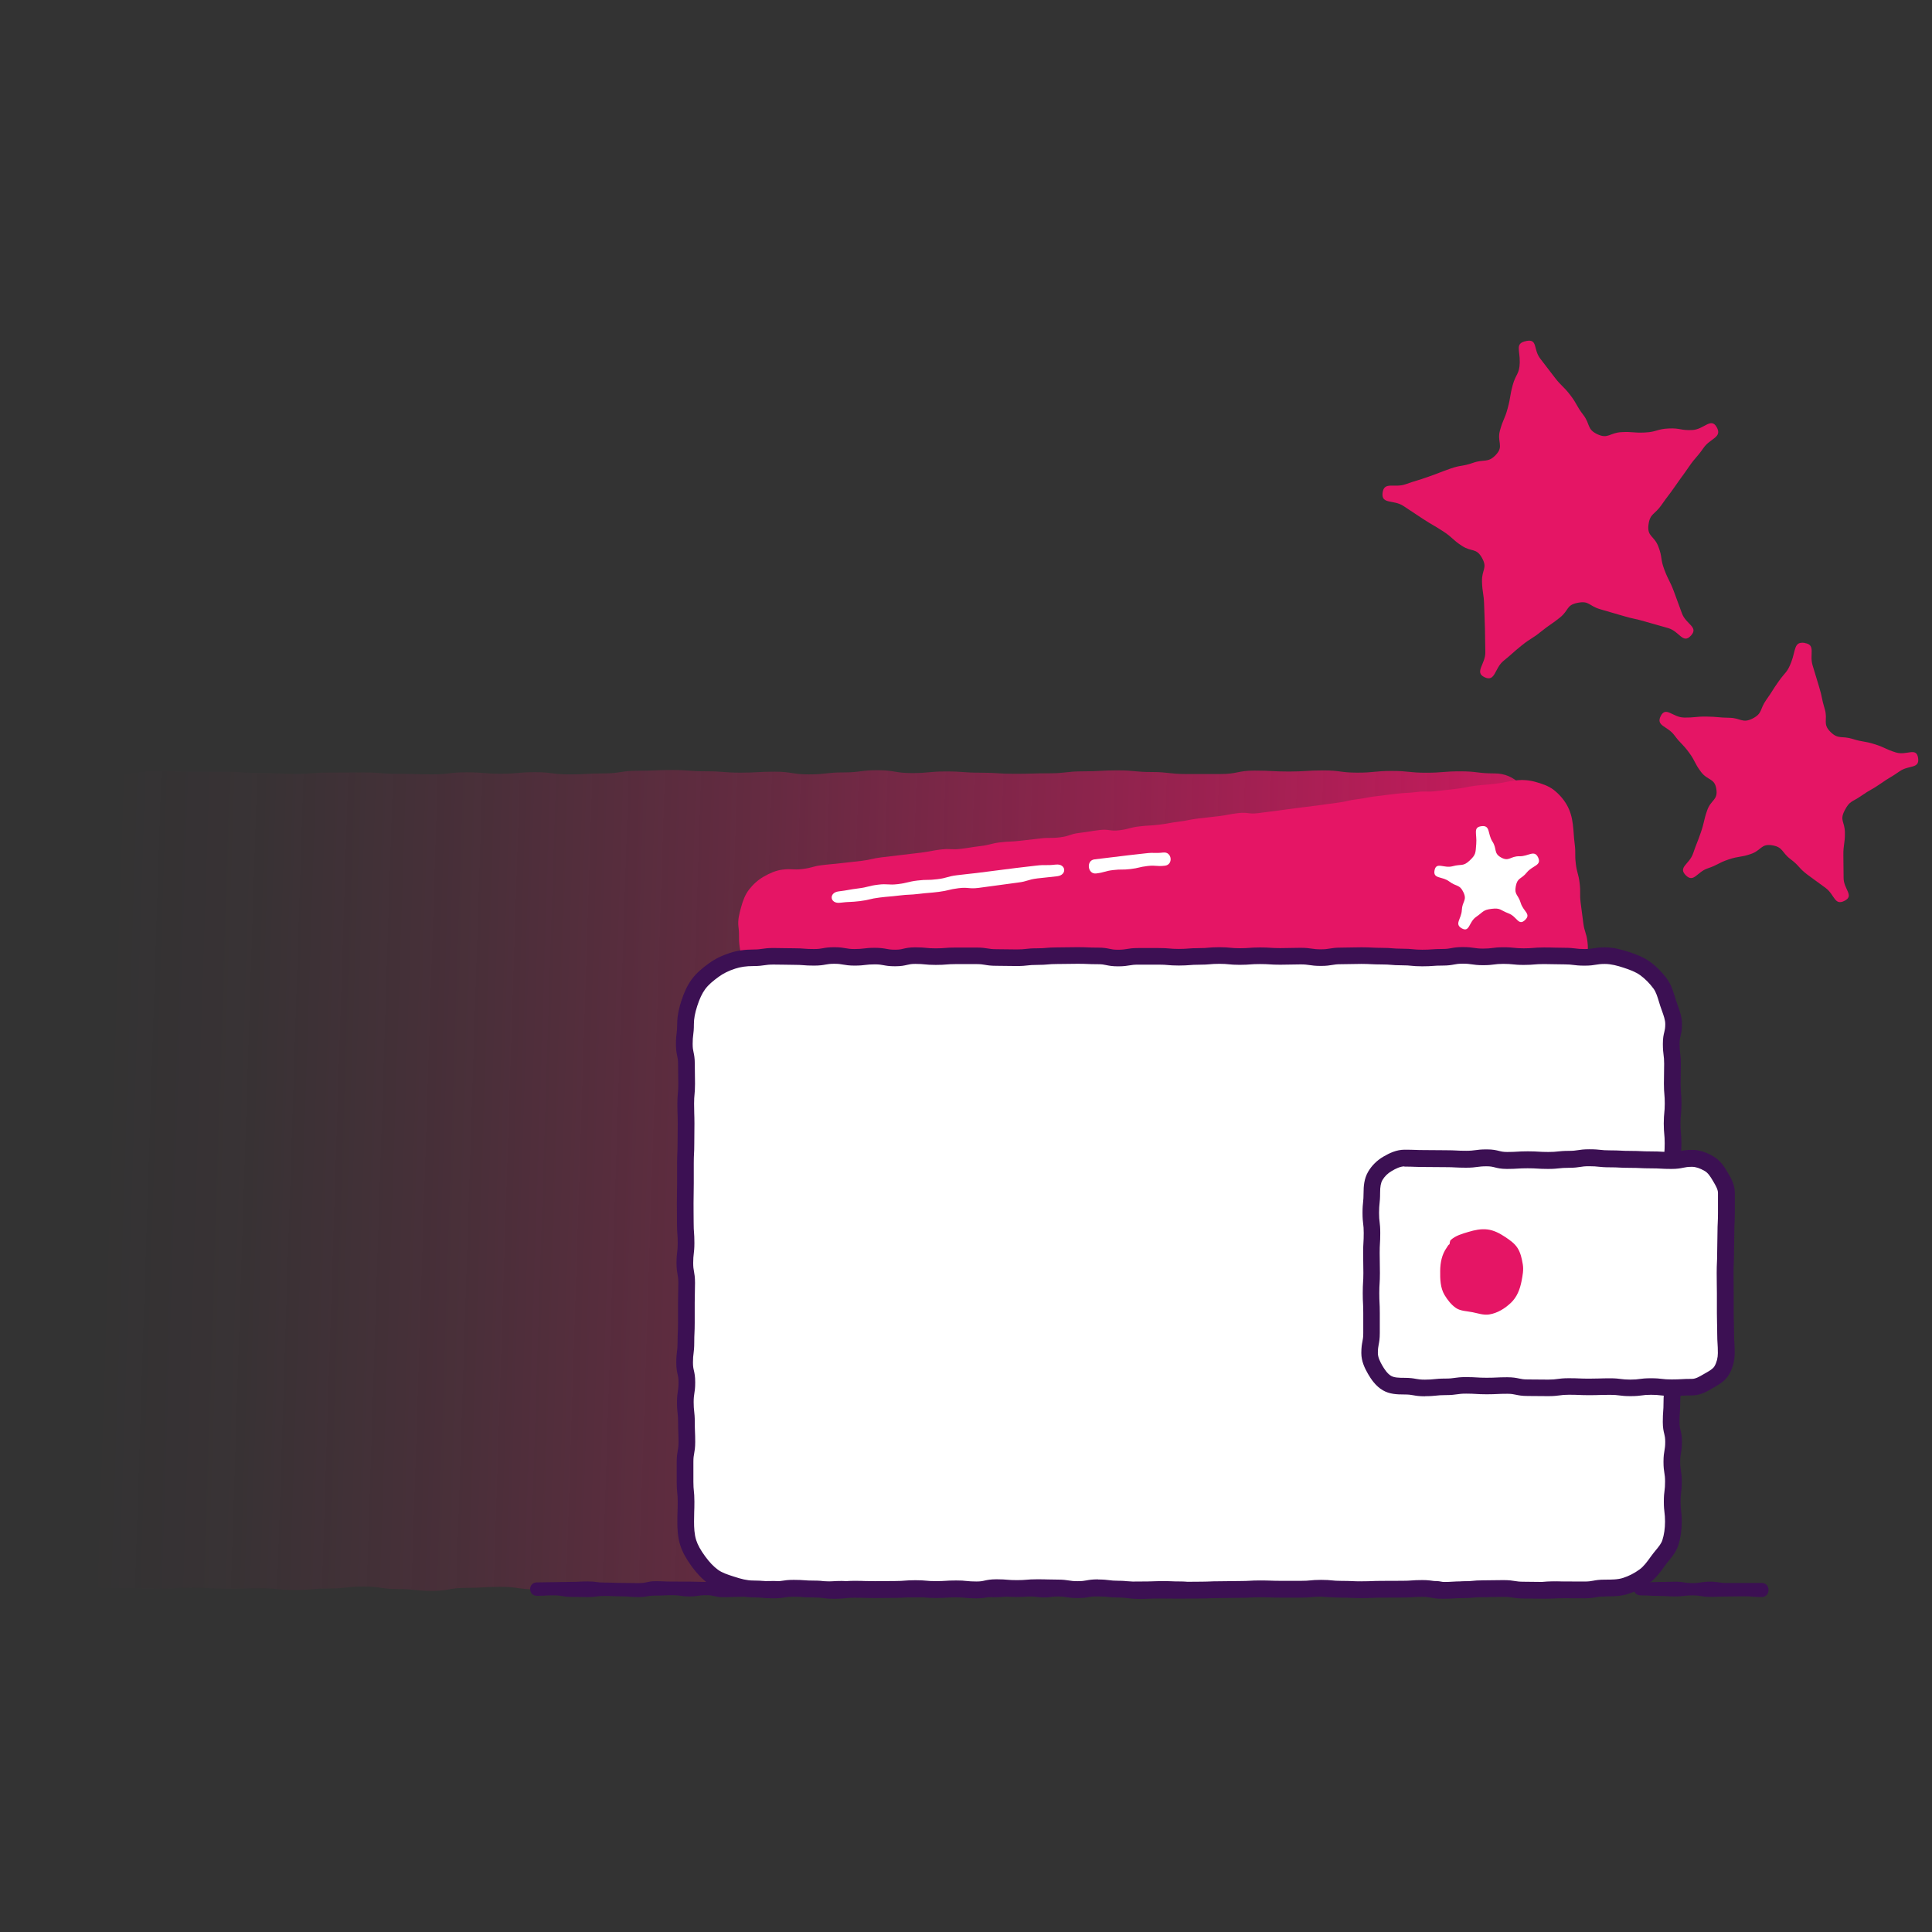
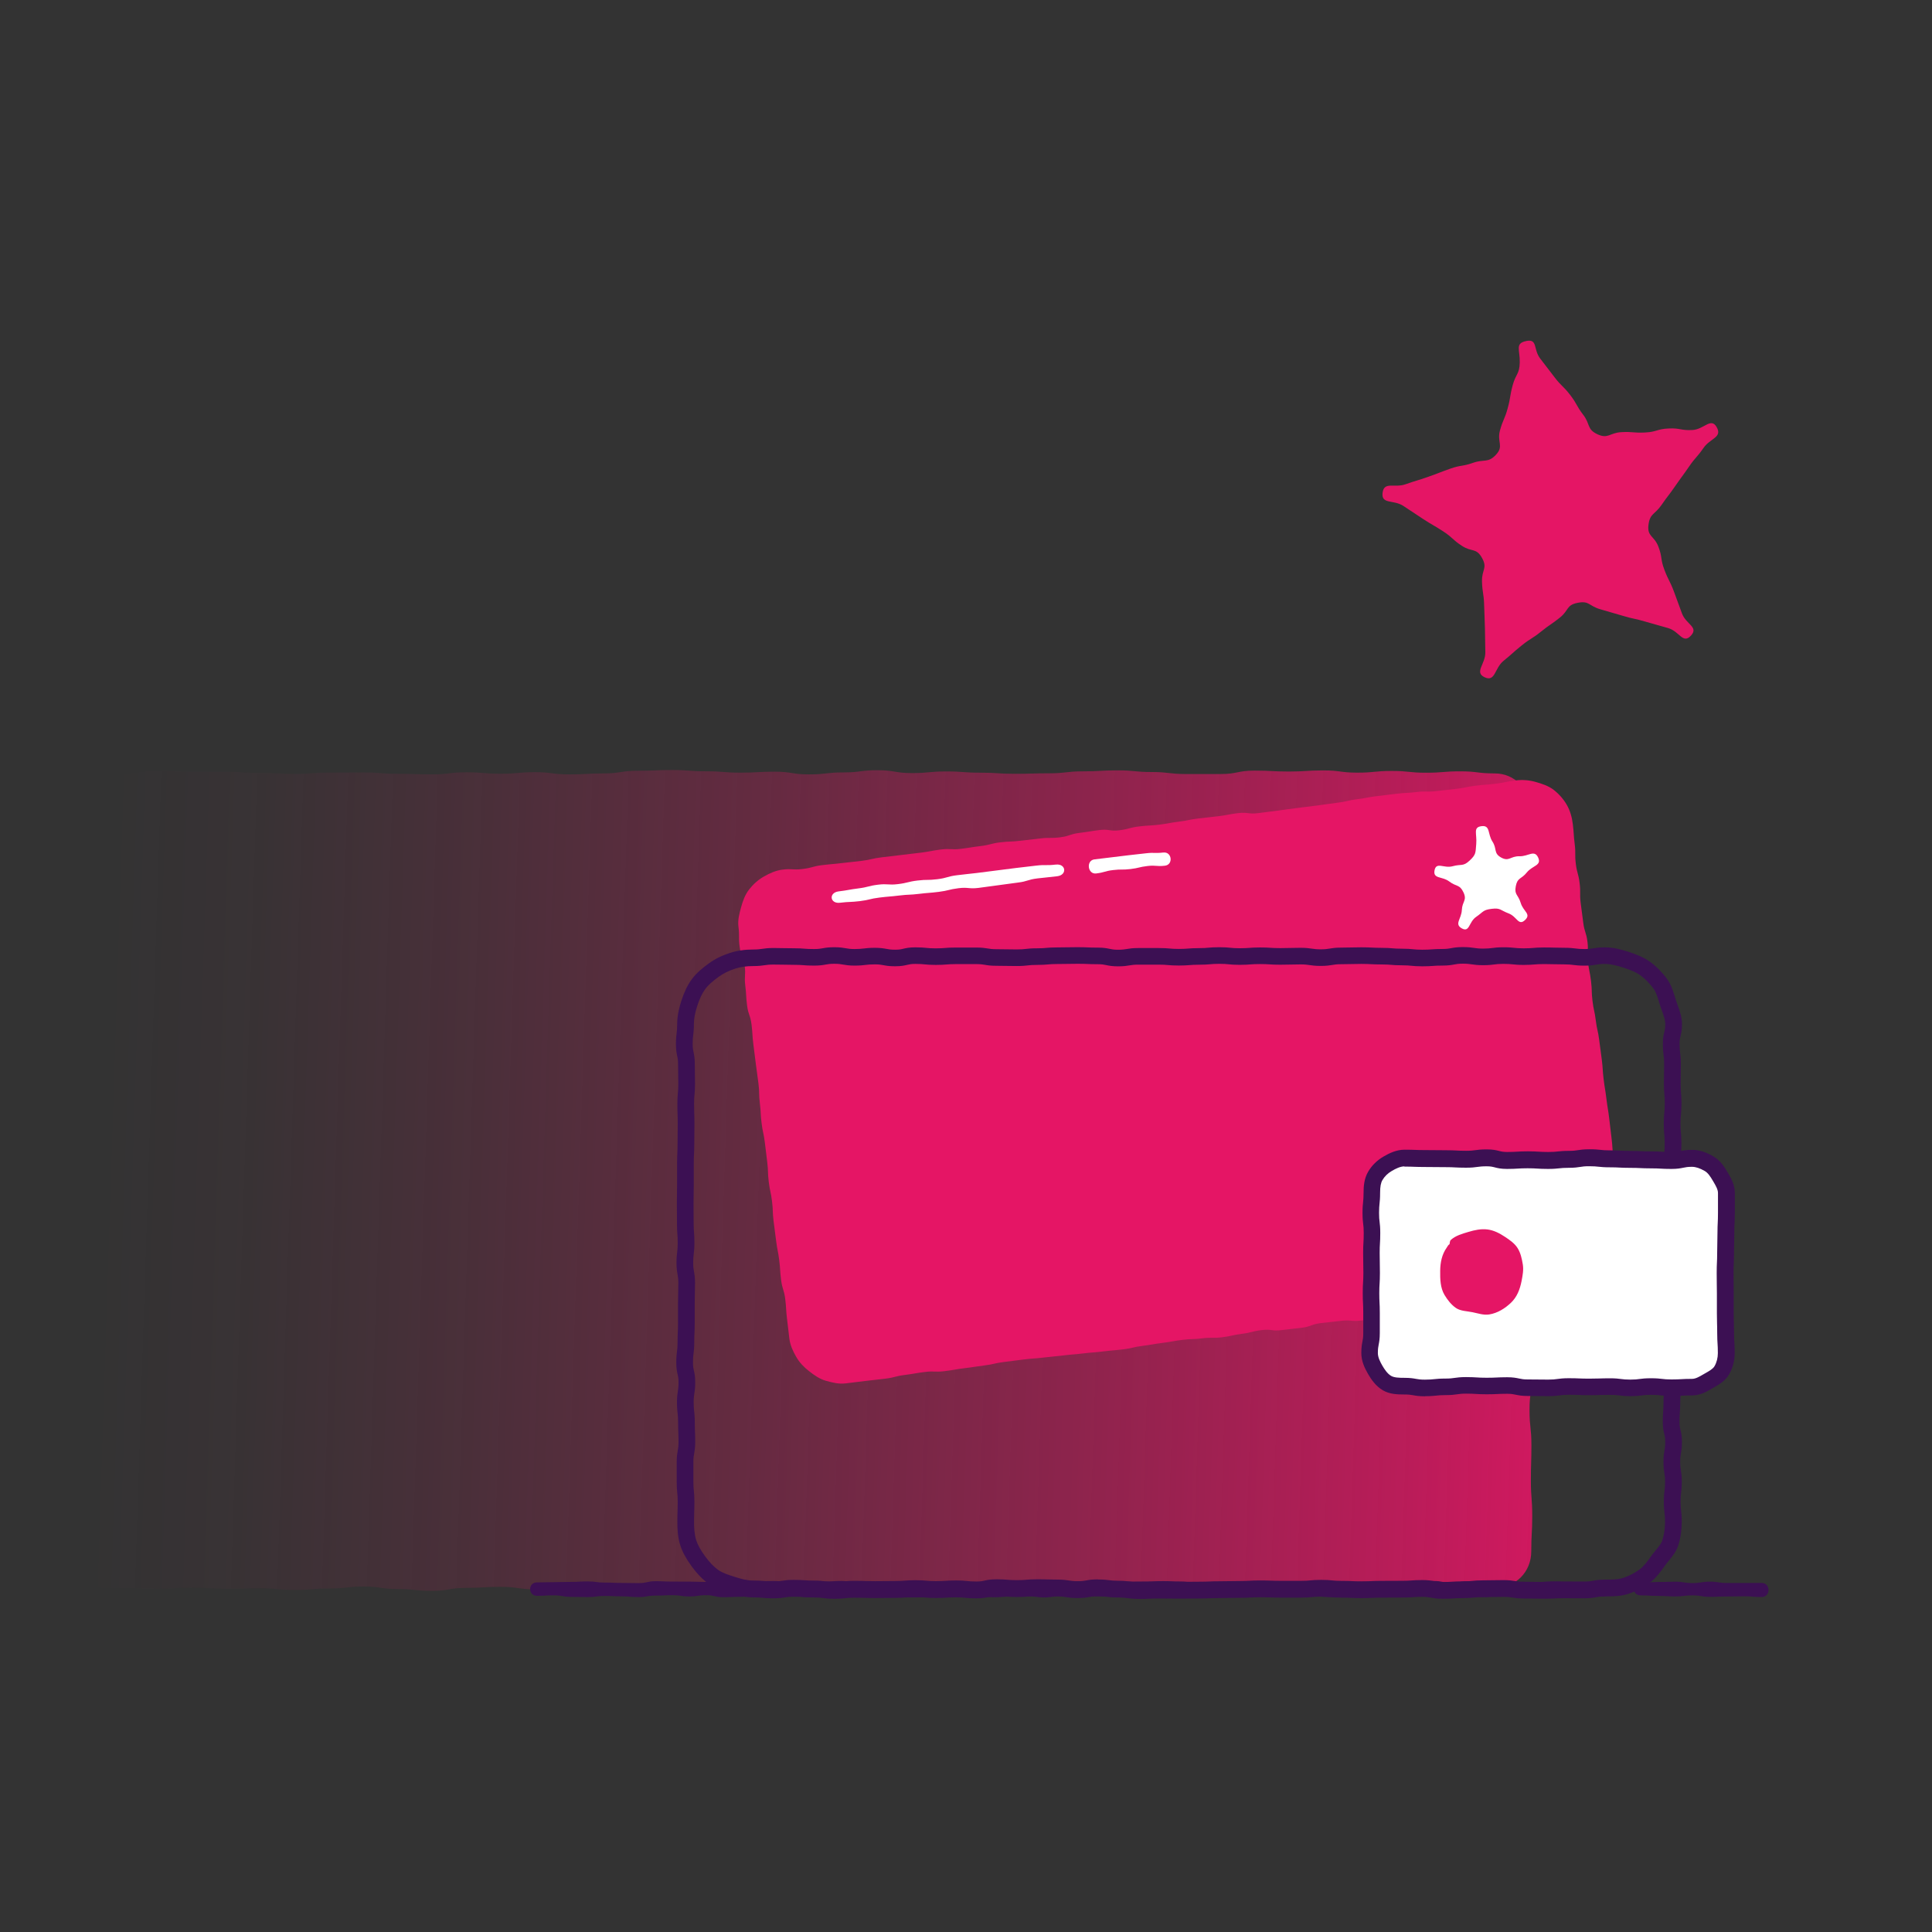
<svg xmlns="http://www.w3.org/2000/svg" id="uuid-96420bc2-5434-497b-8cb1-09f9d7294461" viewBox="0 0 500 500">
  <rect x="0" y="0" width="500" height="500" fill="#333333" stroke="none" />
  <defs>
    <linearGradient id="uuid-5a32e4a4-0d84-450c-87b6-e35f33528116" x1="5608.66" y1="9645.88" x2="5872.43" y2="9395.52" gradientTransform="translate(-2868.49 10559.92) rotate(-140.68) scale(1.06 1.04) skewX(-11.15)" gradientUnits="userSpaceOnUse">
      <stop offset=".1" stop-color="#e51565" stop-opacity=".9" />
      <stop offset=".19" stop-color="#e51565" stop-opacity=".76" />
      <stop offset=".41" stop-color="#e51565" stop-opacity=".49" />
      <stop offset=".6" stop-color="#e51565" stop-opacity=".28" />
      <stop offset=".77" stop-color="#e51565" stop-opacity=".13" />
      <stop offset=".91" stop-color="#e51565" stop-opacity=".03" />
      <stop offset="1" stop-color="#e51565" stop-opacity="0" />
    </linearGradient>
  </defs>
-   <path d="M467.1,166.42c2.9,.46,1.13,2.94,1.99,5.74s.84,2.81,1.7,5.62,.59,2.89,1.45,5.7-.63,3.8,1.44,5.89,2.95,.98,5.75,1.86,2.92,.49,5.72,1.37,2.69,1.25,5.49,2.13,5.31-1.49,5.76,1.41-2.38,1.79-4.78,3.47-2.52,1.51-4.93,3.2-2.57,1.45-4.98,3.14-2.99,1.21-4.33,3.82,.05,2.8,.08,5.73-.43,2.94-.4,5.87,.03,2.94,.06,5.87,2.86,4.56,.24,5.89-2.52-1.55-4.87-3.31-2.39-1.7-4.74-3.47-2-2.23-4.35-3.99-1.89-3.13-4.78-3.6-2.77,1.34-5.55,2.27-2.94,.47-5.72,1.4-2.64,1.38-5.42,2.31-3.59,3.85-5.66,1.77,.94-2.84,1.89-5.61,1.08-2.73,2.03-5.51,.66-2.88,1.62-5.66,2.83-2.62,2.38-5.52-2.25-2.13-4-4.48-1.36-2.65-3.1-5.01-2.06-2.13-3.81-4.49-4.81-2.32-3.48-4.93,3.09,.36,6.02,.4,2.94-.29,5.88-.25,2.93,.27,5.87,.31,3.36,1.52,5.98,.2,1.84-2.42,3.54-4.81,1.57-2.49,3.27-4.88,2.15-2.16,3.21-4.9c1.21-3.15,.64-5.44,3.54-4.98Z" fill="#e51565" />
  <g id="uuid-06efd753-b1c3-4bbd-81e1-d3096c83d824">
    <path d="M395.91,209.52c0,4.57,.25,4.57,.25,9.14s.14,4.57,.14,9.13-.32,4.57-.32,9.14,.66,4.57,.66,9.14-.76,4.57-.76,9.14,.8,4.57,.8,9.14-.32,4.57-.32,9.14-.51,4.57-.51,9.14c0,4.57,1.18,4.57,1.18,9.14s-.02,4.57-.02,9.14-.1,4.57-.1,9.14,0,4.57,0,9.14-.92,4.57-.92,9.14,.41,4.57,.41,9.14-.58,4.57-.58,9.14,.66,4.57,.66,9.14-.64,4.57-.64,9.14,.49,4.57,.49,9.14-.14,4.57-.14,9.14,.35,4.57,.35,9.15-.25,4.57-.25,9.15c0,2.66-.98,5.03-2.72,6.77s-4.11,2.59-6.77,2.59c-4.43,0-4.43-.3-8.87-.3s-4.43,.39-8.87,.39-4.43,.51-8.87,.51-4.43-.89-8.87-.89-4.43,.01-8.87,.01-4.43,.28-8.87,.28-4.43-.16-8.87-.16-4.43,.67-8.87,.67-4.43-.52-8.87-.52-4.43,.59-8.87,.59-4.43-.62-8.87-.62-4.43,.45-8.87,.45-4.43,.29-8.87,.29-4.43-.95-8.87-.95-4.43,.15-8.87,.15-4.43,.64-8.87,.64-4.43-.87-8.87-.87-4.43,.98-8.87,.98c-4.43,0-4.43-.87-8.86-.87s-4.43,0-8.87,0-4.43,.62-8.86,.62-4.43-.09-8.87-.09-4.43,.03-8.87,.03c-4.43,0-4.43,.42-8.87,.42s-4.43-1.1-8.87-1.1-4.43,.61-8.87,.61-4.43-.18-8.87-.18-4.43,.4-8.87,.4-4.44-.65-8.87-.65-4.43,.27-8.87,.27-4.43,.77-8.87,.77-4.44-.46-8.87-.46-4.44-.66-8.87-.66-4.44,.52-8.87,.52-4.43,.38-8.87,.38-4.43-.43-8.87-.43-4.43,.12-8.87,.12-4.44-.29-8.87-.29-4.44,.29-8.87,.29-4.44-.18-8.87-.18-4.44-.13-8.88-.13-4.44,.83-8.88,.83c-2.66,0-4.78-1.97-6.52-3.71s-2.89-3.86-2.89-6.52c0-4.57-.12-4.57-.12-9.14s-.51-4.57-.51-9.13,.59-4.57,.59-9.14-.75-4.57-.75-9.14,.76-4.57,.76-9.14c0-4.57,.29-4.57,.29-9.14s-.14-4.57-.14-9.14,.25-4.57,.25-9.14c0-4.57-.24-4.57-.24-9.14s-.08-4.57-.08-9.14c0-4.57,.13-4.57,.13-9.14s-.47-4.57-.47-9.14-.35-4.57-.35-9.14,.77-4.57,.77-9.14-.05-4.57-.05-9.14,.05-4.57,.05-9.14-.81-4.57-.81-9.14,1.06-4.57,1.06-9.14-.64-4.57-.64-9.14,.09-4.57,.09-9.15,.56-4.57,.56-9.15c0-2.66,.51-5.03,2.26-6.77s4.11-2.77,6.77-2.77c4.43,0,4.43-.55,8.87-.55s4.43,.72,8.87,.72,4.43-.64,8.87-.64,4.43,.24,8.87,.24,4.43-.01,8.87-.01,4.43,.3,8.87,.3,4.43,.22,8.87,.22,4.43-.31,8.87-.31,4.43-.04,8.87-.04,4.43,.35,8.87,.35,4.43,.14,8.87,.14,4.43-.53,8.87-.53,4.43,.37,8.87,.37,4.43-.4,8.87-.4,4.43,.57,8.87,.57,4.43-.25,8.87-.25,4.43-.69,8.87-.69,4.43-.19,8.87-.19,4.43,.33,8.86,.33,4.43,.35,8.87,.35,4.43-.25,8.86-.25,4.43,.7,8.87,.7,4.43-.51,8.87-.51,4.43-.57,8.87-.57,4.43,.74,8.87,.74,4.43-.42,8.87-.42,4.43,.32,8.87,.32,4.43,.29,8.87,.29,4.44-.13,8.87-.13,4.43-.51,8.87-.51,4.43-.25,8.87-.25,4.44,.43,8.87,.43,4.44,.52,8.87,.52,4.44,0,8.87,0,4.43-.89,8.87-.89,4.43,.24,8.87,.24,4.43-.29,8.87-.29,4.44,.58,8.87,.58,4.44-.44,8.87-.44,4.44,.46,8.87,.46,4.44-.36,8.88-.36,4.44,.54,8.88,.54c2.66,0,4.84,1,6.58,2.74s2.56,3.92,2.56,6.58Z" fill="url(#uuid-5a32e4a4-0d84-450c-87b6-e35f33528116)" />
  </g>
  <path d="M395.01,88.25c3-.59,1.74,2.11,3.59,4.54s1.86,2.42,3.72,4.85,2.2,2.17,4.06,4.6,1.51,2.7,3.37,5.13,.9,3.73,3.67,5.02,3.14-.39,6.19-.55,3.07,.24,6.13,.09,3.02-.89,6.08-1.04,3.09,.55,6.15,.4,4.83-3.39,6.32-.72-1.68,2.83-3.42,5.35-2.02,2.32-3.75,4.84-1.8,2.47-3.54,4.99-1.86,2.44-3.6,4.96-2.99,2.12-3.36,5.16,1.48,2.74,2.57,5.6,.46,3.1,1.54,5.95,1.37,2.75,2.46,5.61,1.02,2.89,2.11,5.75,4.38,3.48,2.3,5.73-2.92-1.08-5.85-1.95-2.95-.8-5.88-1.67-3-.65-5.93-1.53-2.95-.83-5.88-1.71-2.75-2.23-5.76-1.64-2.21,1.91-4.6,3.82-2.53,1.73-4.91,3.65-2.6,1.65-4.99,3.57-2.29,2.04-4.67,3.96-2.12,5.56-4.9,4.27,.24-3.43,.17-6.49-.03-3.06-.1-6.11-.13-3.06-.21-6.12-.47-3.05-.55-6.11,1.49-3.38,0-6.06-2.63-1.45-5.19-3.12-2.29-2.08-4.85-3.75-2.65-1.54-5.21-3.21-2.55-1.7-5.11-3.38-5.74-.34-5.37-3.38,3.05-1.2,5.94-2.22,2.93-.9,5.81-1.91,2.86-1.1,5.74-2.12,3.06-.51,5.95-1.53,3.84,.14,5.92-2.1,.21-3.28,1.01-6.23,1.21-2.84,2.01-5.79,.5-3.04,1.3-5.99,1.75-2.79,1.82-5.85c.08-3.25-1.32-4.96,1.68-5.55Z" fill="#e51565" />
  <path d="M408.54,334.47c-2.56,.31-2.56,.36-5.12,.67s-2.55,.39-5.11,.7-2.59,.1-5.15,.41-2.52,.67-5.08,.98-2.61-.06-5.17,.25-2.52,.67-5.08,.99-2.61-.09-5.17,.23-2.57,.28-5.13,.59-2.54,.53-5.1,.84-2.54,.51-5.1,.83-2.54,.49-5.11,.8-2.63-.24-5.2,.08-2.57,.26-5.13,.57-2.49,.9-5.06,1.22-2.57,.28-5.13,.6-2.64-.32-5.2,0-2.52,.64-5.09,.96-2.53,.58-5.1,.89-2.61-.04-5.17,.28-2.59,.08-5.16,.4-2.55,.46-5.11,.78-2.55,.44-5.11,.76-2.53,.6-5.1,.91-2.58,.22-5.14,.54-2.58,.2-5.14,.51-2.58,.21-5.14,.52-2.57,.24-5.14,.55-2.58,.19-5.14,.5-2.56,.33-5.13,.65-2.53,.58-5.1,.9-2.56,.4-5.12,.71-2.55,.44-5.12,.76-2.62-.1-5.18,.22-2.55,.44-5.11,.76-2.53,.65-5.09,.97-2.57,.27-5.14,.59-2.57,.31-5.14,.63c-1.76,.22-3.49-.23-5.1-.68s-3.02-1.45-4.36-2.5-2.47-2.21-3.33-3.72-1.54-2.97-1.76-4.73c-.31-2.54-.29-2.54-.6-5.08s-.15-2.56-.46-5.09-.76-2.48-1.08-5.02-.16-2.55-.48-5.09-.5-2.51-.81-5.05-.34-2.53-.65-5.07-.09-2.57-.4-5.1-.54-2.51-.85-5.05-.08-2.57-.39-5.1-.31-2.53-.62-5.07-.54-2.51-.85-5.05-.13-2.56-.44-5.09-.05-2.57-.36-5.11-.37-2.53-.68-5.07-.33-2.54-.64-5.07-.16-2.56-.47-5.09-.84-2.47-1.16-5.01-.15-2.56-.46-5.09,.16-2.6-.15-5.14-1-2.46-1.32-5,.02-2.58-.3-5.12c-.22-1.76,.24-3.41,.68-5.02s1.02-3.25,2.07-4.6,2.32-2.5,3.83-3.36,3.06-1.57,4.82-1.79c2.56-.31,2.62,.15,5.18-.16s2.52-.69,5.08-1,2.57-.23,5.14-.54,2.57-.26,5.13-.58,2.53-.58,5.09-.9,2.56-.29,5.13-.61,2.57-.29,5.13-.61,2.54-.49,5.11-.81,2.62,.15,5.18-.17,2.55-.41,5.11-.72,2.52-.65,5.09-.96,2.59-.1,5.15-.41,2.57-.28,5.13-.59,2.6,.01,5.17-.3,2.5-.84,5.07-1.15,2.55-.41,5.11-.73,2.65,.37,5.21,.05,2.52-.68,5.08-.99,2.59-.14,5.15-.45,2.55-.46,5.11-.78,2.54-.52,5.1-.83,2.57-.27,5.13-.58,2.54-.49,5.11-.8,2.64,.32,5.21,0,2.56-.34,5.13-.66,2.56-.38,5.12-.69,2.56-.32,5.13-.64,2.55-.39,5.12-.7,2.53-.6,5.09-.91,2.54-.49,5.11-.8,2.57-.31,5.13-.62,2.59-.12,5.16-.44,2.61,.06,5.18-.25,2.57-.27,5.14-.58,2.54-.52,5.11-.83,2.58-.19,5.15-.51,2.54-.53,5.11-.84c1.76-.22,3.47-.07,5.08,.38s3.38,1.02,4.73,2.07,2.57,2.42,3.42,3.93,1.32,3.2,1.53,4.97c.31,2.54,.16,2.55,.48,5.09s-.02,2.58,.29,5.11,.68,2.49,.99,5.03-.04,2.58,.27,5.12,.35,2.53,.66,5.07,.79,2.48,1.1,5.01-.21,2.6,.11,5.14,.5,2.51,.81,5.05,.07,2.57,.38,5.1,.54,2.51,.85,5.04,.56,2.51,.88,5.04,.35,2.53,.67,5.07,.17,2.55,.48,5.09,.41,2.53,.72,5.06,.41,2.53,.72,5.06,.29,2.54,.6,5.08,.16,2.56,.48,5.1,.13,2.56,.44,5.1,.74,2.49,1.05,5.03,.23,2.55,.54,5.09,.32,2.54,.63,5.08c.22,1.76,.18,3.61-.27,5.22s-1.72,3.02-2.77,4.37-2.36,2.36-3.87,3.21-2.97,1.59-4.73,1.81Z" fill="#e51565" />
  <path d="M383.44,213.81c2.31-.28,1.52,2.01,2.79,3.96s.23,3.03,2.27,4.16,2.4-.39,4.73-.33,3.86-1.79,4.84,.32-1.47,2.05-2.93,3.87-2.4,1.25-2.85,3.53,.6,2.13,1.27,4.36,2.8,2.85,1.1,4.44-2.05-.91-4.23-1.73-2.06-1.47-4.37-1.19-2.12,.77-4.04,2.09-1.66,4.11-3.69,2.98-.12-2.42-.01-4.74,1.41-2.49,.42-4.6-1.81-1.39-3.67-2.8-4.26-.61-3.81-2.9,2.43-.43,4.68-1.05,2.68,.14,4.38-1.45,1.53-1.99,1.73-4.31c.23-2.68-.92-4.33,1.39-4.61Z" fill="#fff" />
-   <path d="M415.33,410.99c-2.62,0-2.62,.49-5.25,.49s-2.62-.02-5.25-.02-2.62,.13-5.25,.13-2.62-.05-5.25-.05-2.62-.42-5.24-.42-2.62,.05-5.24,.05-2.62,.25-5.24,.25-2.62,.17-5.25,.17-2.62-.5-5.25-.5-2.62,.2-5.24,.2-2.62,.02-5.24,.02-2.62,.12-5.25,.12-2.62-.12-5.25-.12-2.62-.26-5.25-.26-2.62,.25-5.24,.25-2.62,0-5.25,0-2.62-.1-5.25-.1-2.62,.15-5.25,.15-2.62,.05-5.25,.05-2.62,.11-5.25,.11-2.62,.03-5.25,.03-2.62-.03-5.25-.03-2.62,.12-5.25,.12-2.62-.36-5.25-.36-2.62-.33-5.25-.33-2.63,.47-5.25,.47-2.62-.41-5.25-.41-2.63-.08-5.25-.08-2.63,.22-5.25,.22-2.63-.22-5.25-.22-2.62,.57-5.25,.57-2.63-.27-5.25-.27-2.62,.18-5.25,.18-2.62-.25-5.25-.25-2.63,.2-5.25,.2-2.63,.04-5.25,.04-2.63-.09-5.25-.09-2.63,.28-5.25,.28-2.63-.34-5.25-.34-2.63-.19-5.25-.19-2.63,.41-5.26,.41-2.63-.25-5.26-.25c-1.88,0-3.63-.47-5.33-1.02s-3.55-1.09-5.01-2.16-2.73-2.47-3.8-3.95-2.06-3.06-2.63-4.82-.66-3.57-.66-5.45c0-2.57,.09-2.57,.09-5.15s-.27-2.57-.27-5.15,.01-2.57,.01-5.15,.48-2.57,.48-5.15-.11-2.57-.11-5.15-.29-2.57-.29-5.15,.4-2.57,.4-5.15c0-2.57-.58-2.57-.58-5.15s.33-2.58,.33-5.15,.12-2.57,.12-5.15-.02-2.58-.02-5.15,.07-2.58,.07-5.15-.46-2.58-.46-5.15,.3-2.57,.3-5.15-.19-2.58-.19-5.15-.03-2.57-.03-5.15,.07-2.57,.07-5.15,0-2.58,0-5.15,.13-2.58,.13-5.15,.03-2.58,.03-5.15-.09-2.58-.09-5.15,.24-2.58,.24-5.15-.07-2.58-.07-5.16-.55-2.58-.55-5.16,.32-2.58,.32-5.16c0-1.88,.43-3.67,.98-5.37s1.28-3.46,2.35-4.93,2.52-2.63,4-3.71,3.08-1.82,4.84-2.4,3.45-.78,5.33-.78c2.62,0,2.62-.39,5.25-.39s2.62,.07,5.25,.07,2.62,.2,5.25,.2,2.62-.48,5.25-.48,2.62,.48,5.24,.48,2.62-.32,5.24-.32,2.62,.49,5.24,.49,2.62-.61,5.25-.61,2.62,.26,5.25,.26,2.62-.21,5.24-.21,2.62,0,5.24,0,2.62,.43,5.25,.43,2.62,.06,5.25,.06,2.62-.29,5.25-.29,2.62-.23,5.24-.23,2.62-.06,5.25-.06,2.62,.11,5.25,.11,2.62,.55,5.25,.55,2.62-.44,5.25-.44,2.62,0,5.25,0,2.62,.23,5.25,.23,2.62-.21,5.25-.21,2.62-.23,5.25-.23,2.62,.26,5.25,.26,2.62-.2,5.25-.2,2.63,.17,5.25,.17,2.62-.09,5.25-.09,2.63,.39,5.25,.39,2.63-.44,5.25-.44,2.63-.07,5.25-.07,2.62,.14,5.25,.14,2.63,.22,5.25,.22,2.62,.27,5.25,.27,2.62-.19,5.25-.19,2.63-.49,5.25-.49,2.63,.39,5.25,.39,2.63-.34,5.25-.34,2.63,.27,5.25,.27,2.63-.22,5.25-.22,2.63,.08,5.25,.08,2.63,.32,5.26,.32,2.63-.44,5.26-.44c1.88,0,3.72,.5,5.42,1.05s3.55,1.23,5.02,2.3,2.83,2.46,3.91,3.94,1.48,3.33,2.05,5.09,1.4,3.44,1.4,5.33c0,2.57-.61,2.57-.61,5.15s.33,2.57,.33,5.15-.05,2.57-.05,5.15,.23,2.57,.23,5.15-.26,2.57-.26,5.15,.24,2.57,.24,5.15-.19,2.57-.19,5.15-.23,2.57-.23,5.15,0,2.58,0,5.15-.08,2.57-.08,5.15,.52,2.58,.52,5.15-.21,2.58-.21,5.15,.19,2.58,.19,5.15-.42,2.57-.42,5.15,.35,2.58,.35,5.15-.37,2.57-.37,5.15,.18,2.57,.18,5.15,.33,2.58,.33,5.15-.36,2.58-.36,5.15-.19,2.58-.19,5.15,.63,2.58,.63,5.15-.45,2.58-.45,5.15,.41,2.58,.41,5.16-.32,2.58-.32,5.16,.31,2.58,.31,5.16c0,1.88-.25,3.8-.8,5.5s-2.02,3.09-3.09,4.56-2.1,2.99-3.58,4.07-3.1,1.93-4.86,2.5-3.52,.55-5.4,.55Z" fill="#fff" />
  <path d="M294.66,413.79c-1.46,0-2.24-.11-2.92-.2-.63-.09-1.17-.16-2.33-.16-1.45,0-2.22-.1-2.9-.18-.63-.08-1.18-.15-2.35-.15s-1.64,.09-2.24,.2c-.7,.13-1.5,.27-3.01,.27s-2.27-.12-2.96-.23c-.61-.1-1.15-.18-2.29-.18-1.35,0-2.02-.02-2.69-.04-.64-.02-1.28-.04-2.56-.04s-1.82,.05-2.45,.1c-.69,.06-1.4,.12-2.8,.12s-2.12-.06-2.8-.12c-.63-.05-1.22-.1-2.45-.1-1.08,0-1.56,.1-2.16,.24-.72,.16-1.54,.33-3.08,.33-1.42,0-2.14-.07-2.84-.14-.62-.06-1.2-.12-2.41-.12s-1.84,.04-2.48,.08c-.68,.05-1.38,.09-2.77,.09s-2.13-.07-2.83-.13c-.62-.06-1.21-.11-2.42-.11s-1.83,.05-2.46,.1c-.69,.05-1.4,.11-2.79,.11-1.29,0-1.94,.01-2.59,.02-.67,.01-1.33,.02-2.66,.02s-2.03-.02-2.7-.05c-.64-.02-1.28-.04-2.55-.04-1.2,0-1.78,.06-2.4,.13-.67,.07-1.43,.15-2.86,.15s-2.22-.1-2.9-.19c-.63-.08-1.18-.15-2.35-.15-1.39,0-2.1-.05-2.78-.1-.64-.05-1.24-.09-2.47-.09-1.15,0-1.68,.08-2.3,.18-.69,.11-1.48,.23-2.96,.23s-2.14-.07-2.83-.13c-.62-.06-1.21-.11-2.43-.11-2.21,0-4.19-.54-5.99-1.13l-.44-.14c-1.75-.56-3.56-1.15-5.18-2.33-1.51-1.1-2.91-2.55-4.28-4.43-1.47-2.03-2.38-3.7-2.94-5.43-.67-2.07-.76-4.25-.76-6.12,0-1.32,.02-1.99,.05-2.65,.02-.62,.04-1.25,.04-2.5,0-1.17-.06-1.75-.12-2.35-.07-.66-.14-1.4-.14-2.8,0-1.29,0-1.94,0-2.59,0-.64,0-1.28,0-2.56,0-1.48,.15-2.27,.27-2.97,.11-.59,.2-1.09,.2-2.18,0-1.24-.03-1.86-.05-2.48-.03-.67-.06-1.33-.06-2.67,0-1.17-.06-1.71-.13-2.33-.07-.66-.16-1.41-.16-2.82s.12-2.23,.23-2.91c.09-.6,.17-1.12,.17-2.24,0-1.05-.1-1.51-.24-2.1-.16-.71-.34-1.52-.34-3.05,0-1.43,.1-2.18,.18-2.85,.08-.62,.15-1.15,.15-2.3,0-1.34,.03-2.01,.06-2.67,.03-.62,.06-1.24,.06-2.47s0-1.92,0-2.56c0-.65,0-1.29,0-2.59s.02-1.98,.04-2.64c.02-.63,.04-1.26,.04-2.51,0-1.09-.09-1.6-.2-2.19-.12-.69-.27-1.48-.27-2.96s.09-2.16,.17-2.82c.07-.62,.14-1.16,.14-2.32s-.04-1.8-.09-2.42c-.05-.67-.1-1.37-.1-2.73,0-1.27,0-1.91-.01-2.55,0-.65-.02-1.3-.02-2.6s.02-1.97,.03-2.63c.02-.63,.03-1.26,.03-2.52v-5.15c0-1.34,.03-2.01,.06-2.68,.03-.62,.06-1.23,.06-2.47,0-1.3,0-1.95,.02-2.6,0-.64,.02-1.27,.02-2.55s-.02-1.88-.04-2.5c-.02-.66-.05-1.33-.05-2.65s.07-2.09,.13-2.78c.06-.61,.11-1.19,.11-2.38,0-1.26-.02-1.89-.03-2.52-.02-.66-.03-1.32-.03-2.63,0-1.06-.1-1.53-.23-2.13-.15-.71-.32-1.51-.32-3.03,0-1.42,.09-2.18,.18-2.85,.08-.62,.14-1.16,.14-2.31,0-2.42,.62-4.61,1.08-6.04,.75-2.31,1.59-4.07,2.66-5.53,1.26-1.73,2.89-3.03,4.48-4.18,1.56-1.14,3.34-2.02,5.45-2.7,1.83-.59,3.79-.88,6-.88,1.15,0,1.69-.08,2.31-.17,.69-.1,1.47-.22,2.94-.22,1.34,0,2.01,.02,2.68,.04,.64,.02,1.28,.03,2.57,.03,1.4,0,2.1,.05,2.79,.11,.63,.05,1.23,.09,2.46,.09,1.12,0,1.64-.09,2.24-.2,.7-.13,1.5-.27,3.01-.27s2.3,.15,3.01,.27c.6,.11,1.12,.2,2.23,.2,1.18,0,1.73-.07,2.36-.14,.68-.08,1.44-.18,2.88-.18s2.31,.15,3.02,.28c.6,.11,1.11,.21,2.23,.21s1.54-.11,2.13-.25c.73-.17,1.55-.36,3.11-.36,1.42,0,2.14,.07,2.84,.14,.62,.06,1.2,.12,2.41,.12s1.82-.05,2.45-.1c.69-.06,1.4-.11,2.8-.11h5.24c1.49,0,2.28,.13,2.97,.24,.61,.1,1.14,.19,2.27,.19,1.34,0,2.01,.02,2.68,.03,.64,.01,1.29,.03,2.57,.03,1.19,0,1.77-.06,2.38-.13,.67-.08,1.43-.16,2.86-.16,1.22,0,1.81-.05,2.44-.11,.69-.06,1.4-.12,2.81-.12,1.29,0,1.93-.02,2.57-.03,.67-.02,1.34-.03,2.67-.03s2.04,.03,2.72,.06c.63,.03,1.27,.05,2.53,.05,1.54,0,2.35,.17,3.07,.32,.61,.13,1.09,.23,2.18,.23s1.66-.09,2.26-.19c.7-.12,1.49-.25,2.98-.25h5.25c1.41,0,2.12,.06,2.81,.12,.63,.06,1.22,.11,2.43,.11s1.82-.05,2.45-.1c.69-.05,1.4-.11,2.8-.11,1.22,0,1.81-.05,2.44-.11,.69-.06,1.41-.12,2.81-.12s2.14,.07,2.84,.14c.62,.06,1.21,.12,2.41,.12s1.83-.05,2.46-.09c.68-.05,1.39-.11,2.79-.11s2.08,.04,2.76,.09c.64,.04,1.25,.08,2.49,.08s1.92-.02,2.55-.04c.67-.02,1.35-.04,2.7-.04,1.47,0,2.25,.12,2.94,.22,.62,.09,1.16,.17,2.31,.17s1.66-.09,2.27-.19c.7-.12,1.49-.25,2.98-.25,1.28,0,1.92-.02,2.56-.04,.67-.02,1.34-.04,2.69-.04s2.06,.04,2.74,.07c.64,.03,1.25,.07,2.51,.07,1.41,0,2.12,.06,2.81,.12,.63,.05,1.22,.1,2.44,.1,1.42,0,2.14,.07,2.84,.14,.62,.06,1.2,.12,2.41,.12s1.84-.04,2.47-.09c.68-.05,1.39-.1,2.78-.1,1.11,0,1.63-.1,2.23-.21,.71-.13,1.51-.28,3.02-.28s2.26,.12,2.95,.22c.62,.09,1.15,.17,2.31,.17s1.72-.07,2.35-.15c.68-.09,1.45-.19,2.9-.19s2.15,.08,2.85,.15c.62,.06,1.2,.12,2.4,.12s1.82-.05,2.45-.1c.69-.06,1.4-.12,2.8-.12s2.02,.02,2.69,.04c.64,.02,1.28,.04,2.56,.04,1.45,0,2.22,.1,2.89,.18,.63,.08,1.18,.15,2.36,.15s1.66-.09,2.27-.19c.7-.12,1.49-.25,2.99-.25,2.23,0,4.33,.58,6.08,1.15,1.91,.62,3.92,1.37,5.62,2.61,1.62,1.18,3.13,2.71,4.38,4.42,1.07,1.47,1.59,3.18,2.04,4.68,.1,.34,.21,.68,.32,1.01,.12,.38,.26,.76,.4,1.14,.52,1.42,1.1,3.03,1.1,4.85,0,1.54-.19,2.36-.37,3.07-.14,.58-.25,1.04-.25,2.07,0,1.15,.07,1.68,.15,2.3,.08,.67,.18,1.42,.18,2.85,0,1.31-.01,1.96-.03,2.62-.01,.63-.03,1.26-.03,2.53,0,1.19,.05,1.77,.1,2.38,.06,.68,.12,1.38,.12,2.76s-.08,2.14-.14,2.8c-.06,.61-.12,1.18-.12,2.35s.05,1.77,.11,2.38c.06,.68,.13,1.39,.13,2.77s-.05,2.06-.1,2.73c-.05,.62-.09,1.21-.09,2.42,0,1.38-.06,2.09-.12,2.77-.05,.61-.11,1.19-.11,2.38v5.15c0,1.32-.03,1.98-.05,2.64-.02,.63-.04,1.26-.04,2.51,0,1.07,.1,1.55,.22,2.15,.14,.7,.3,1.5,.3,3,0,1.38-.06,2.08-.11,2.75-.05,.62-.1,1.2-.1,2.4s.04,1.8,.09,2.42c.05,.67,.1,1.37,.1,2.73,0,1.46-.13,2.24-.24,2.92-.1,.6-.18,1.11-.18,2.23s.07,1.67,.16,2.28c.09,.67,.19,1.43,.19,2.87s-.11,2.21-.21,2.88c-.09,.61-.16,1.13-.16,2.26,0,1.21,.04,1.8,.08,2.43,.05,.67,.09,1.36,.09,2.72,0,1.15,.07,1.68,.15,2.3,.09,.67,.19,1.43,.19,2.85s-.11,2.2-.2,2.88c-.09,.61-.16,1.14-.16,2.28,0,1.37-.05,2.06-.1,2.73-.05,.62-.09,1.21-.09,2.42,0,1.03,.11,1.48,.25,2.06,.17,.69,.38,1.54,.38,3.09s-.14,2.26-.26,2.95c-.1,.59-.19,1.1-.19,2.2s.08,1.64,.18,2.24c.11,.68,.23,1.46,.23,2.92s-.09,2.18-.18,2.85c-.08,.62-.14,1.16-.14,2.31s.07,1.7,.14,2.32c.08,.67,.17,1.42,.17,2.84,0,2.21-.31,4.34-.91,6.17-.54,1.65-1.58,2.91-2.49,4.02-.31,.38-.62,.75-.9,1.14l-.27,.38c-1.06,1.46-2.16,2.98-3.79,4.17-1.7,1.24-3.54,2.18-5.47,2.81-2.02,.66-4.07,.66-6.06,.66v-2.16s0,2.16,0,2.16c-1.11,0-1.63,.1-2.23,.21-.71,.13-1.51,.28-3.02,.28-1.32,0-1.98,0-2.64-.01-.65,0-1.3-.01-2.6-.01s-1.89,.03-2.52,.06c-.67,.03-1.37,.07-2.73,.07s-2-.01-2.67-.03c-.65-.01-1.29-.03-2.58-.03-1.48,0-2.27-.13-2.96-.24-.61-.1-1.14-.18-2.28-.18-1.29,0-1.93,.01-2.58,.03-.67,.01-1.33,.03-2.66,.03-1.21,0-1.79,.06-2.41,.12-.7,.07-1.42,.14-2.83,.14-1.24,0-1.84,.04-2.48,.08-.68,.04-1.38,.09-2.77,.09-1.52,0-2.32-.15-3.03-.29-.6-.11-1.11-.21-2.22-.21-1.23,0-1.83,.04-2.46,.09-.68,.05-1.39,.1-2.78,.1-1.3,0-1.95,0-2.6,.01-.66,0-1.32,.01-2.64,.01s-1.89,.03-2.52,.06c-.68,.03-1.36,.06-2.72,.06s-2.04-.03-2.72-.06c-.63-.03-1.26-.06-2.53-.06-1.42,0-2.14-.07-2.84-.14-.62-.06-1.2-.12-2.41-.12s-1.79,.06-2.41,.12c-.7,.07-1.42,.14-2.83,.14h-5.25c-1.35,0-2.03-.03-2.71-.05-.64-.02-1.27-.05-2.54-.05s-1.85,.04-2.49,.07c-.68,.04-1.38,.08-2.75,.08-1.29,0-1.94,.01-2.58,.03-.67,.01-1.33,.03-2.67,.03s-1.9,.03-2.53,.05c-.68,.03-1.36,.06-2.71,.06s-1.95,0-2.6,.02c-.66,0-1.32,.02-2.65,.02s-1.99,0-2.65-.02c-.65,0-1.3-.02-2.6-.02s-1.9,.03-2.53,.06c-.68,.03-1.36,.06-2.72,.06Zm-10.5-5.02c1.45,0,2.22,.1,2.9,.18,.63,.08,1.18,.15,2.35,.15,1.46,0,2.23,.11,2.92,.2,.63,.09,1.17,.16,2.33,.16,1.26,0,1.9-.03,2.53-.06,.68-.03,1.36-.06,2.72-.06s1.99,0,2.65,.02c.65,0,1.3,.02,2.6,.02s1.95,0,2.6-.02c.66,0,1.32-.02,2.65-.02s1.9-.03,2.53-.05c.68-.03,1.36-.06,2.72-.06s1.94-.01,2.58-.03c.67-.01,1.33-.03,2.67-.03,1.25,0,1.85-.04,2.5-.07,.68-.04,1.38-.08,2.75-.08s2.03,.03,2.71,.05c.64,.02,1.27,.05,2.54,.05h5.25c1.21,0,1.79-.05,2.41-.11,.7-.07,1.42-.14,2.83-.14s2.14,.07,2.84,.14c.62,.06,1.2,.12,2.41,.12,1.36,0,2.04,.03,2.72,.06,.63,.03,1.26,.06,2.53,.06s1.89-.03,2.52-.06c.68-.03,1.36-.06,2.72-.06s1.95,0,2.6-.01c.66,0,1.32-.01,2.64-.01,1.23,0,1.83-.04,2.46-.09,.68-.05,1.39-.1,2.78-.1,1.52,0,2.32,.15,3.03,.29,.6,.11,1.11,.21,2.22,.21,1.24,0,1.84-.04,2.48-.08,.68-.04,1.38-.09,2.77-.09,1.21,0,1.79-.06,2.41-.12,.7-.07,1.42-.14,2.83-.14,1.29,0,1.93-.01,2.58-.03,.67-.01,1.33-.03,2.66-.03,1.48,0,2.27,.13,2.96,.24,.61,.1,1.14,.18,2.28,.18,1.33,0,2,.01,2.67,.03,.64,.01,1.29,.03,2.58,.03s1.89-.03,2.52-.06c.67-.03,1.37-.07,2.73-.07s1.98,0,2.64,.01c.65,0,1.3,.01,2.6,.01,1.11,0,1.63-.1,2.23-.21,.71-.13,1.51-.28,3.02-.28h0c1.72,0,3.35,0,4.73-.45,1.49-.48,2.93-1.22,4.26-2.19,1.08-.78,1.93-1.96,2.83-3.21l.28-.38c.33-.46,.7-.9,1.06-1.35,.74-.9,1.44-1.74,1.72-2.61,.46-1.41,.7-3.08,.7-4.84,0-1.16-.07-1.7-.14-2.32-.08-.67-.17-1.42-.17-2.84s.09-2.18,.18-2.85c.08-.62,.14-1.16,.14-2.31s-.08-1.64-.18-2.24c-.11-.68-.23-1.46-.23-2.92s.14-2.26,.26-2.95c.1-.59,.19-1.1,.19-2.2,0-1.03-.11-1.48-.25-2.06-.17-.69-.38-1.54-.38-3.09,0-1.37,.05-2.06,.1-2.73,.05-.62,.09-1.21,.09-2.42,0-1.44,.11-2.2,.2-2.88,.09-.61,.16-1.14,.16-2.28s-.07-1.68-.15-2.3c-.09-.67-.19-1.43-.19-2.85,0-1.21-.04-1.8-.08-2.43-.05-.67-.09-1.36-.09-2.72,0-1.44,.11-2.21,.21-2.88,.09-.61,.16-1.13,.16-2.26s-.07-1.67-.16-2.28c-.09-.67-.19-1.43-.19-2.87s.13-2.24,.24-2.92c.1-.6,.18-1.11,.18-2.23,0-1.21-.04-1.8-.09-2.42-.05-.67-.1-1.37-.1-2.73s.06-2.08,.11-2.75c.05-.62,.1-1.2,.1-2.4,0-1.07-.1-1.55-.22-2.15-.14-.7-.3-1.5-.3-3,0-1.32,.02-1.98,.04-2.64,.02-.63,.04-1.25,.04-2.51v-5.15c0-1.38,.07-2.09,.13-2.77,.05-.61,.11-1.19,.11-2.38,0-1.37,.05-2.06,.1-2.73,.05-.62,.09-1.21,.09-2.42s-.05-1.77-.11-2.38c-.06-.68-.13-1.39-.13-2.77s.08-2.14,.14-2.79c.06-.61,.12-1.18,.12-2.36s-.05-1.77-.1-2.38c-.06-.68-.12-1.38-.12-2.76,0-1.31,.01-1.96,.03-2.62,.01-.63,.03-1.26,.03-2.53,0-1.15-.07-1.68-.15-2.3-.08-.67-.18-1.42-.18-2.85,0-1.54,.19-2.36,.37-3.07,.14-.58,.25-1.04,.25-2.07s-.41-2.18-.84-3.38c-.16-.43-.31-.86-.45-1.28-.12-.36-.23-.73-.34-1.1-.39-1.29-.76-2.51-1.4-3.39-.99-1.35-2.17-2.55-3.43-3.47-1.22-.89-2.84-1.48-4.42-1.99-1.43-.47-3.12-.94-4.75-.94-1.13,0-1.66,.09-2.27,.19-.7,.12-1.49,.25-2.99,.25s-2.22-.1-2.89-.18c-.63-.08-1.18-.15-2.36-.15-1.35,0-2.02-.02-2.69-.04-.64-.02-1.28-.04-2.56-.04s-1.82,.05-2.45,.1c-.69,.06-1.4,.12-2.8,.12s-2.15-.08-2.85-.15c-.62-.06-1.2-.12-2.4-.12s-1.72,.07-2.35,.15c-.68,.09-1.45,.19-2.9,.19s-2.26-.12-2.95-.22c-.62-.09-1.15-.17-2.31-.17s-1.63,.1-2.23,.21c-.71,.13-1.51,.28-3.02,.28-1.24,0-1.84,.04-2.47,.09-.68,.05-1.39,.1-2.78,.1s-2.14-.07-2.84-.14c-.62-.06-1.2-.12-2.41-.12-1.41,0-2.12-.06-2.81-.12-.63-.05-1.22-.1-2.44-.1-1.37,0-2.06-.04-2.74-.07-.64-.03-1.25-.07-2.51-.07s-1.92,.02-2.56,.04c-.67,.02-1.34,.04-2.69,.04-1.13,0-1.66,.09-2.27,.19-.7,.12-1.49,.25-2.98,.25s-2.25-.12-2.94-.22c-.62-.09-1.16-.17-2.31-.17-1.28,0-1.92,.02-2.55,.04-.67,.02-1.35,.04-2.69,.04s-2.08-.04-2.76-.09c-.64-.04-1.25-.08-2.49-.08s-1.83,.04-2.46,.09c-.68,.05-1.39,.11-2.79,.11s-2.14-.07-2.84-.14c-.62-.06-1.21-.12-2.41-.12s-1.81,.05-2.44,.11c-.69,.06-1.41,.12-2.81,.12-1.23,0-1.82,.05-2.45,.1-.69,.05-1.4,.11-2.79,.11s-2.12-.06-2.82-.12c-.63-.06-1.22-.11-2.43-.11h-5.25c-1.13,0-1.66,.09-2.26,.19-.7,.12-1.49,.25-2.98,.25s-2.35-.17-3.07-.32c-.61-.13-1.09-.23-2.18-.23-1.36,0-2.04-.03-2.72-.06-.63-.03-1.27-.05-2.53-.05s-1.93,.01-2.57,.03c-.67,.02-1.34,.03-2.67,.03-1.22,0-1.81,.05-2.43,.11-.69,.06-1.41,.12-2.81,.12-1.19,0-1.77,.06-2.38,.13-.67,.08-1.43,.16-2.86,.16-1.34,0-2.01-.02-2.68-.03-.64-.02-1.29-.03-2.57-.03-1.49,0-2.28-.13-2.97-.25-.61-.1-1.14-.19-2.27-.19h-5.24c-1.22,0-1.82,.05-2.45,.1-.69,.06-1.4,.11-2.8,.11s-2.14-.07-2.84-.14c-.62-.06-1.2-.12-2.41-.12-1.06,0-1.53,.11-2.13,.25-.73,.17-1.55,.36-3.12,.36s-2.31-.15-3.02-.28c-.6-.11-1.11-.21-2.23-.21-1.18,0-1.73,.07-2.36,.14-.68,.08-1.44,.18-2.88,.18s-2.3-.15-3.01-.27c-.6-.11-1.12-.2-2.23-.2s-1.63,.09-2.24,.2c-.71,.13-1.5,.27-3.01,.27-1.39,0-2.1-.05-2.79-.11-.63-.05-1.23-.09-2.46-.09-1.34,0-2.01-.02-2.68-.04-.64-.02-1.28-.03-2.57-.03-1.15,0-1.69,.08-2.31,.17-.69,.1-1.47,.22-2.94,.22-1.77,0-3.25,.21-4.66,.67-1.67,.54-3.05,1.22-4.24,2.09-1.5,1.09-2.67,2.06-3.53,3.23-.79,1.08-1.44,2.46-2.04,4.32-.6,1.86-.87,3.31-.87,4.7s-.09,2.18-.18,2.84c-.08,.62-.14,1.16-.14,2.31,0,1.06,.1,1.53,.23,2.13,.15,.71,.32,1.51,.32,3.03,0,1.26,.02,1.89,.03,2.52,.02,.66,.03,1.32,.03,2.63,0,1.39-.07,2.09-.13,2.77-.06,.61-.11,1.19-.11,2.38,0,1.25,.02,1.87,.04,2.5,.02,.66,.05,1.33,.05,2.65s0,1.95-.02,2.6c0,.64-.02,1.27-.02,2.55,0,1.34-.03,2.01-.07,2.68-.03,.62-.06,1.23-.06,2.47v5.15c0,1.32-.01,1.97-.03,2.63-.02,.63-.03,1.26-.03,2.52s0,1.91,.01,2.55c0,.65,.02,1.3,.02,2.6,0,1.21,.04,1.8,.09,2.42,.05,.67,.1,1.37,.1,2.73s-.09,2.16-.17,2.83c-.07,.62-.14,1.16-.14,2.32,0,1.09,.09,1.6,.2,2.19,.12,.69,.27,1.48,.27,2.96,0,1.32-.02,1.98-.04,2.64-.02,.63-.04,1.26-.04,2.51s0,1.92,0,2.56c0,.65,0,1.29,0,2.59s-.03,2.01-.06,2.67c-.03,.62-.06,1.24-.06,2.48,0,1.43-.1,2.18-.18,2.85-.08,.62-.15,1.15-.15,2.3,0,1.05,.1,1.51,.24,2.1,.16,.71,.34,1.52,.34,3.05s-.12,2.23-.23,2.91c-.09,.6-.17,1.12-.17,2.24s.06,1.71,.13,2.33c.07,.66,.16,1.41,.16,2.82,0,1.24,.03,1.86,.05,2.48,.03,.67,.06,1.33,.06,2.67,0,1.49-.15,2.27-.27,2.97-.11,.59-.2,1.09-.2,2.18,0,1.29,0,1.94,0,2.59,0,.64,0,1.28,0,2.56,0,1.18,.06,1.75,.12,2.35,.07,.65,.14,1.4,.14,2.79,0,1.32-.02,1.99-.05,2.65-.02,.62-.04,1.25-.04,2.5,0,1.53,.07,3.29,.55,4.79,.41,1.28,1.13,2.58,2.33,4.22,1.1,1.51,2.19,2.65,3.33,3.48,1.06,.77,2.47,1.23,3.96,1.71l.45,.14c1.47,.48,3.05,.92,4.66,.92,1.42,0,2.14,.07,2.83,.13,.62,.06,1.21,.11,2.43,.11,1.15,0,1.68-.08,2.3-.18,.69-.11,1.48-.23,2.96-.23,1.39,0,2.1,.05,2.78,.1,.64,.05,1.24,.09,2.47,.09,1.45,0,2.22,.1,2.9,.19,.63,.08,1.18,.15,2.35,.15s1.78-.06,2.4-.13c.67-.07,1.43-.15,2.86-.15,1.35,0,2.02,.02,2.7,.05,.64,.02,1.28,.04,2.55,.04s1.94-.01,2.59-.02c.67-.01,1.33-.02,2.66-.02,1.23,0,1.83-.05,2.46-.1,.69-.05,1.4-.11,2.79-.11s2.13,.07,2.83,.13c.62,.06,1.21,.11,2.42,.11s1.84-.04,2.48-.08c.68-.05,1.38-.09,2.77-.09s2.14,.07,2.84,.14c.62,.06,1.2,.12,2.41,.12,1.08,0,1.56-.1,2.16-.24,.72-.16,1.54-.33,3.08-.33,1.4,0,2.11,.06,2.8,.12,.63,.05,1.22,.1,2.45,.1s1.82-.05,2.45-.1c.69-.06,1.4-.12,2.8-.12s2.02,.02,2.69,.04c.64,.02,1.28,.04,2.56,.04,1.48,0,2.27,.12,2.96,.23,.61,.1,1.15,.18,2.29,.18s1.64-.09,2.24-.2c.7-.13,1.5-.27,3.01-.27Z" fill="#3c1053" />
  <path d="M437.94,358.99c-2.66,0-2.66,.15-5.32,.15s-2.66-.31-5.32-.31-2.66,.35-5.32,.35-2.66-.34-5.32-.34-2.66,.09-5.31,.09-2.66-.11-5.32-.11-2.66,.36-5.32,.36-2.66-.04-5.32-.04-2.66-.57-5.32-.57-2.66,.13-5.32,.13-2.66-.18-5.32-.18-2.66,.38-5.32,.38-2.66,.28-5.33,.28-2.66-.47-5.33-.47c-1.59,0-3.2-.04-4.49-.79s-2.28-2.1-3.05-3.42-1.46-2.76-1.46-4.35c0-2.59,.49-2.59,.49-5.18s-.01-2.59-.01-5.18-.14-2.59-.14-5.18,.16-2.59,.16-5.18-.06-2.59-.06-5.18,.15-2.59,.15-5.18-.31-2.59-.31-5.19,.27-2.59,.27-5.19c0-1.59,.15-3.08,.89-4.37s1.9-2.39,3.22-3.16,2.76-1.47,4.35-1.47c2.66,0,2.66,.1,5.32,.1s2.66,.05,5.32,.05,2.66,.14,5.32,.14,2.66-.37,5.32-.37,2.66,.68,5.31,.68,2.66-.16,5.32-.16,2.66,.18,5.32,.18,2.66-.29,5.32-.29,2.66-.42,5.32-.42,2.66,.28,5.32,.28,2.66,.14,5.32,.14,2.66,.13,5.32,.13,2.66,.14,5.33,.14,2.66-.55,5.33-.55c1.59,0,3.08,.63,4.37,1.37s2.16,2.03,2.92,3.36,1.58,2.62,1.58,4.21c0,2.59,.01,2.59,.01,5.18s-.13,2.59-.13,5.18-.07,2.59-.07,5.18-.12,2.59-.12,5.18,.03,2.59,.03,5.18,0,2.59,0,5.18,.07,2.59,.07,5.19,.17,2.59,.17,5.19c0,1.59-.4,3.16-1.15,4.45s-2.19,2.05-3.51,2.82-2.6,1.56-4.19,1.56Z" fill="#fff" />
  <path d="M368.79,361.36c-1.52,0-2.33-.14-3.04-.27-.61-.11-1.14-.2-2.29-.2-1.96,0-3.85-.08-5.57-1.08-1.88-1.09-3.09-2.93-3.83-4.21-.87-1.5-1.75-3.31-1.75-5.43,0-1.5,.15-2.29,.29-3,.11-.59,.21-1.09,.21-2.19,0-1.29,0-1.93,0-2.58,0-.65,0-1.3,0-2.6s-.03-1.84-.06-2.48c-.04-.67-.07-1.35-.07-2.7s.04-2.05,.08-2.72c.04-.63,.08-1.23,.08-2.46s-.02-1.9-.03-2.54c-.02-.66-.03-1.32-.03-2.64s.04-2.04,.08-2.71c.04-.64,.07-1.24,.07-2.47,0-1.17-.06-1.71-.14-2.34-.08-.67-.17-1.43-.17-2.85s.08-2.16,.15-2.82c.06-.61,.12-1.19,.12-2.37,0-1.69,.14-3.66,1.18-5.45,.93-1.6,2.31-2.97,4.01-3.95,1.5-.87,3.32-1.76,5.43-1.76,1.37,0,2.06,.03,2.74,.05,.64,.03,1.29,.05,2.57,.05s2.02,.01,2.69,.02c.66,.01,1.31,.02,2.62,.02,1.39,0,2.09,.04,2.78,.07,.65,.04,1.27,.07,2.54,.07,1.18,0,1.73-.08,2.36-.16,.69-.1,1.48-.2,2.96-.2,1.6,0,2.48,.22,3.19,.4,.6,.15,1.07,.27,2.12,.27,1.26,0,1.88-.04,2.53-.08,.69-.04,1.4-.09,2.79-.09s2.12,.05,2.8,.09c.65,.04,1.26,.08,2.51,.08s1.8-.06,2.42-.13c.68-.07,1.45-.16,2.89-.16,1.16,0,1.7-.08,2.33-.18,.7-.11,1.5-.23,2.99-.23s2.18,.08,2.88,.15c.63,.07,1.22,.13,2.43,.13,1.39,0,2.09,.04,2.77,.07,.65,.04,1.27,.07,2.54,.07,1.38,0,2.09,.04,2.77,.07,.64,.03,1.28,.06,2.55,.06,1.39,0,2.1,.04,2.78,.08,.66,.04,1.27,.07,2.55,.07,1.11,0,1.6-.1,2.23-.23,.72-.15,1.55-.32,3.1-.32,1.73,0,3.51,.54,5.45,1.67,1.82,1.05,2.87,2.69,3.71,4.14l.14,.24c.77,1.33,1.73,2.98,1.73,5.05,0,1.29,0,1.94,0,2.58,0,.65,0,1.3,0,2.6s-.04,2.04-.07,2.7c-.03,.64-.06,1.24-.06,2.48,0,1.33-.02,1.99-.04,2.65-.02,.63-.04,1.26-.04,2.53,0,1.34-.03,2.02-.06,2.69-.03,.62-.06,1.25-.06,2.49s0,1.92,.02,2.56c0,.65,.02,1.31,.02,2.62v5.18c0,1.27,.03,1.9,.05,2.53,.02,.66,.04,1.33,.04,2.66,0,1.23,.04,1.82,.08,2.45,.04,.67,.09,1.37,.09,2.74,0,1.96-.51,3.93-1.44,5.53-.99,1.71-2.56,2.61-3.95,3.4l-.55,.32c-1.33,.77-2.99,1.74-5.08,1.74-1.27,0-1.88,.04-2.53,.07-.68,.04-1.39,.08-2.78,.08s-2.23-.09-2.91-.17c-.65-.08-1.2-.14-2.41-.14s-1.74,.07-2.38,.16c-.69,.09-1.47,.19-2.94,.19s-2.25-.1-2.93-.19c-.64-.08-1.19-.15-2.38-.15-1.29,0-1.93,.02-2.58,.04-.68,.02-1.37,.05-2.73,.05s-2.06-.03-2.75-.06c-.64-.03-1.29-.05-2.57-.05-1.18,0-1.73,.07-2.37,.16-.69,.09-1.47,.2-2.95,.2-1.34,0-2.02,0-2.69-.02-.66,0-1.31-.02-2.63-.02-1.56,0-2.38-.18-3.11-.33-.62-.13-1.11-.24-2.21-.24-1.28,0-1.92,.03-2.55,.06-.68,.03-1.38,.07-2.77,.07s-2.12-.05-2.8-.09c-.65-.04-1.26-.08-2.51-.08-1.18,0-1.72,.08-2.35,.17-.7,.1-1.48,.21-2.97,.21-1.22,0-1.81,.06-2.43,.13-.68,.07-1.44,.15-2.89,.15Zm-5.33-59.5c-1.08,0-2.26,.59-3.26,1.18-1.04,.6-1.88,1.42-2.43,2.37-.42,.73-.6,1.69-.6,3.29,0,1.41-.08,2.16-.15,2.82-.06,.61-.12,1.19-.12,2.37s.06,1.71,.14,2.34c.08,.67,.17,1.43,.17,2.85s-.04,2.05-.08,2.71c-.04,.64-.07,1.24-.07,2.47s.02,1.9,.03,2.54c.02,.66,.03,1.32,.03,2.64s-.04,2.05-.08,2.72c-.04,.63-.08,1.23-.08,2.46s.03,1.84,.06,2.48c.04,.67,.07,1.35,.07,2.7s0,1.93,0,2.58c0,.65,0,1.3,0,2.6,0,1.5-.15,2.29-.29,3-.11,.59-.21,1.09-.21,2.19s.59,2.27,1.17,3.27c.5,.86,1.27,2.06,2.26,2.64,.79,.46,2.06,.5,3.41,.5,1.52,0,2.33,.14,3.04,.27,.61,.11,1.14,.2,2.29,.2,1.22,0,1.81-.06,2.44-.13,.68-.07,1.44-.15,2.89-.15,1.18,0,1.72-.08,2.35-.17,.7-.1,1.48-.21,2.97-.21,1.4,0,2.11,.05,2.8,.09,.65,.04,1.26,.08,2.51,.08s1.91-.03,2.55-.06c.68-.03,1.38-.07,2.77-.07,1.56,0,2.38,.18,3.11,.33,.62,.13,1.11,.24,2.21,.24,1.34,0,2.02,0,2.69,.02,.66,0,1.31,.02,2.63,.02,1.18,0,1.73-.07,2.37-.16,.69-.09,1.47-.2,2.95-.2,1.37,0,2.06,.03,2.75,.06,.64,.03,1.29,.05,2.57,.05s1.94-.02,2.58-.04c.68-.02,1.37-.05,2.73-.05,1.47,0,2.25,.1,2.93,.19,.64,.08,1.19,.15,2.38,.15s1.74-.07,2.38-.16c.69-.09,1.47-.19,2.94-.19s2.23,.09,2.91,.17c.65,.08,1.2,.14,2.41,.14,1.27,0,1.88-.04,2.53-.07,.68-.04,1.39-.08,2.78-.08,.92,0,1.84-.53,2.9-1.15l.58-.33c1-.57,1.95-1.11,2.35-1.81,.55-.95,.86-2.15,.86-3.36s-.04-1.82-.08-2.45c-.04-.67-.09-1.37-.09-2.74,0-1.27-.02-1.9-.04-2.53-.02-.66-.04-1.33-.04-2.66v-5.18c0-1.28-.02-1.92-.03-2.56,0-.65-.02-1.31-.02-2.62s.03-2.02,.06-2.69c.03-.62,.06-1.25,.06-2.49,0-1.33,.02-1.99,.04-2.65,.02-.63,.04-1.26,.04-2.53,0-1.35,.04-2.04,.07-2.7,.03-.64,.06-1.24,.06-2.48s0-1.94,0-2.58c0-.65,0-1.3,0-2.6,0-.9-.56-1.86-1.15-2.87l-.15-.25c-.72-1.24-1.32-2.1-2.13-2.57-1.26-.73-2.33-1.08-3.29-1.08-1.11,0-1.6,.1-2.23,.23-.72,.15-1.55,.32-3.1,.32-1.39,0-2.1-.04-2.78-.08-.66-.04-1.27-.07-2.55-.07-1.38,0-2.09-.04-2.77-.07-.64-.03-1.28-.06-2.55-.06-1.39,0-2.09-.04-2.77-.07-.65-.04-1.27-.07-2.54-.07-1.44,0-2.17-.08-2.88-.15-.63-.07-1.22-.13-2.44-.13s-1.7,.08-2.32,.18c-.7,.11-1.5,.23-3,.23-1.21,0-1.8,.06-2.42,.13-.68,.07-1.45,.16-2.89,.16s-2.12-.05-2.8-.09c-.65-.04-1.26-.08-2.51-.08s-1.88,.04-2.53,.08c-.69,.04-1.4,.09-2.79,.09-1.6,0-2.48-.22-3.19-.41-.6-.15-1.07-.27-2.12-.27-1.18,0-1.73,.08-2.36,.16-.69,.1-1.48,.2-2.95,.2-1.39,0-2.09-.04-2.77-.07-.65-.04-1.27-.07-2.54-.07-1.35,0-2.02-.01-2.7-.02-.66-.01-1.31-.02-2.62-.02s-2.06-.03-2.74-.05c-.64-.03-1.29-.05-2.57-.05Z" fill="#3c1053" />
  <path d="M389.48,320.09c-1.4-.93-2.9-1.71-4.55-1.91s-3.32,.16-4.91,.64-3.33,.95-4.56,2.09c-.26,.24-.24,.76-.32,1.09-.35,.17-.5,.56-.74,.9-1.25,1.77-1.65,3.82-1.68,5.98s.03,4.42,1.12,6.25c.78,1.31,1.77,2.56,2.95,3.37s2.83,.81,4.28,1.1,2.87,.81,4.34,.58c2.16-.34,4.1-1.57,5.64-3.04s2.31-3.44,2.73-5.6c.28-1.47,.56-2.88,.32-4.32s-.56-2.96-1.34-4.2-2.01-2.09-3.28-2.93Z" fill="#e51565" />
  <path d="M273.24,223.75c-2.55,.31-2.6-.03-5.15,.28s-2.55,.29-5.11,.6-2.55,.33-5.1,.65-2.55,.34-5.11,.65-2.56,.26-5.11,.58-2.5,.71-5.06,1.03-2.59,.03-5.14,.34-2.52,.62-5.07,.93-2.61-.17-5.17,.15-2.52,.64-5.07,.96-2.54,.46-5.1,.77c-2.64,.32-2.29,3.27,.36,2.94,2.55-.31,2.58-.11,5.13-.42s2.52-.61,5.07-.92,2.56-.22,5.12-.53,2.58-.12,5.13-.43,2.57-.2,5.12-.52,2.52-.62,5.07-.94,2.62,.23,5.18-.08,2.54-.38,5.1-.69,2.55-.38,5.1-.69,2.5-.77,5.06-1.08,2.57-.24,5.12-.56c2.64-.32,2.28-3.33-.37-3.01Z" fill="#fff" />
  <path d="M301.07,220.63c-2.22,.26-2.26-.06-4.49,.2s-2.23,.24-4.45,.5-2.23,.28-4.45,.54-2.23,.27-4.45,.54c-2.2,.27-1.76,3.91,.45,3.64,2.22-.26,2.18-.62,4.41-.88s2.26,0,4.48-.26,2.2-.53,4.42-.79,2.28,.19,4.51-.08c2.2-.27,1.79-3.67-.42-3.4Z" fill="#fff" />
  <path d="M414.89,409.17c-2.19,0-2.19,.56-4.38,.56s-2.19-.29-4.38-.29-2.19-.18-4.38-.18-2.19,.2-4.38,.2-2.19,.26-4.38,.26-2.19-.31-4.38-.31-2.19,.1-4.38,.1-2.19-.27-4.38-.27-2.19,.35-4.38,.35-2.19-.43-4.38-.43-2.19,.14-4.38,.14-2.19-.09-4.38-.09-2.19,.48-4.38,.48-2.19-.35-4.38-.35-2.19,.15-4.38,.15-2.19,0-4.38,0-2.19-.32-4.38-.32-2.19,.45-4.38,.45-2.19-.19-4.37-.19-2.19-.02-4.37-.02-2.19-.14-4.37-.14-2.19,.48-4.38,.48-2.19-.03-4.38-.03-2.19-.11-4.38-.11-2.19-.32-4.38-.32-2.19-.1-4.38-.1-2.19,.09-4.38,.09-2.19,.03-4.38,.03-2.19,.03-4.38,.03-2.19-.14-4.38-.14-2.19,.29-4.38,.29-2.19-.06-4.38-.06-2.19-.29-4.38-.29-2.19,.2-4.38,.2-2.19,.27-4.38,.27-2.19-.02-4.38-.02-2.19,.14-4.38,.14-2.19-.57-4.38-.57-2.19,.17-4.38,.17-2.19,.18-4.38,.18-2.19,.11-4.38,.11-2.19-.36-4.38-.36-2.19,.02-4.38,.02-2.19,.45-4.38,.45-2.19-.58-4.38-.58-2.19,.14-4.38,.14-2.19,.41-4.38,.41-2.19-.26-4.38-.26-2.19-.28-4.38-.28-2.19,.05-4.38,.05-2.19,.25-4.38,.25-2.19-.13-4.38-.13-2.19,.07-4.38,.07-2.19-.08-4.38-.08-2.19-.01-4.38-.01-2.19-.1-4.38-.1-2.19,.5-4.38,.5-2.19-.05-4.38-.05-2.19-.09-4.38-.09-2.19-.3-4.38-.3-2.19,.12-4.39,.12-2.2,.07-4.39,.07-2.2,.06-4.39,.06c-2.35,0-2.36,3.47,0,3.47,2.19,0,2.19-.12,4.38-.12s2.19,.39,4.38,.39,2.19,.06,4.38,.06,2.19-.29,4.38-.29,2.19,.1,4.38,.1,2.19,.19,4.38,.19,2.19-.38,4.38-.38,2.19-.11,4.38-.11,2.19,.33,4.38,.33,2.19-.33,4.38-.33,2.19,.52,4.38,.52,2.19-.1,4.38-.1,2.19-.44,4.38-.44,2.19,.33,4.38,.33,2.19-.3,4.38-.3,2.19,.48,4.38,.48,2.19,.09,4.38,.09,2.19-.35,4.38-.35,2.19,.24,4.37,.24,2.19-.02,4.37-.02,2.19-.19,4.37-.19,2.19,.33,4.38,.33,2.19-.03,4.38-.03,2.19-.29,4.38-.29,2.19,.23,4.38,.23,2.19-.21,4.38-.21,2.19,.25,4.38,.25,2.19-.18,4.38-.18,2.19-.09,4.38-.09,2.19,.31,4.38,.31,2.19-.39,4.38-.39,2.19,.09,4.38,.09,2.19,0,4.38,0,2.19,.12,4.38,.12,2.19-.04,4.38-.04,2.19-.01,4.38-.01,2.19-.34,4.38-.34,2.19,.54,4.38,.54,2.19-.48,4.38-.48,2.19,.14,4.38,.14,2.19,.17,4.38,.17,2.19,.17,4.38,.17,2.19-.3,4.38-.3,2.19,.11,4.38,.11,2.19,.1,4.38,.1,2.19-.12,4.38-.12,2.19,.15,4.38,.15,2.19-.35,4.38-.35,2.19,.07,4.38,.07,2.19-.07,4.38-.07,2.19-.12,4.38-.12,2.19,0,4.38,0,2.19,.55,4.38,.55,2.19,0,4.38,0,2.19-.4,4.38-.4,2.19,.3,4.38,.3,2.19-.37,4.38-.37,2.19,.07,4.38,.07,2.19-.14,4.38-.14,2.19,.4,4.38,.4,2.19-.24,4.39-.24,2.2,.17,4.39,.17,2.2-.05,4.39-.05c2.35,0,2.36-3.93,0-3.93Z" fill="#3c1053" />
  <path d="M455.93,409.66c-2.24,0-2.24,.02-4.47,.02s-2.24,0-4.47,0-2.24-.35-4.47-.35-2.24,.37-4.47,.37-2.24-.36-4.48-.36-2.24,.08-4.48,.08-2.24,.2-4.48,.2c-2.35,0-2.36,3.26,0,3.26s2.24,.14,4.47,.14,2.24,.14,4.47,.14,2.24-.28,4.47-.28,2.24,.38,4.47,.38,2.24-.09,4.48-.09,2.24-.05,4.48-.05,2.24,.19,4.48,.19c2.35,0,2.36-3.64,0-3.64Z" fill="#3c1053" />
</svg>